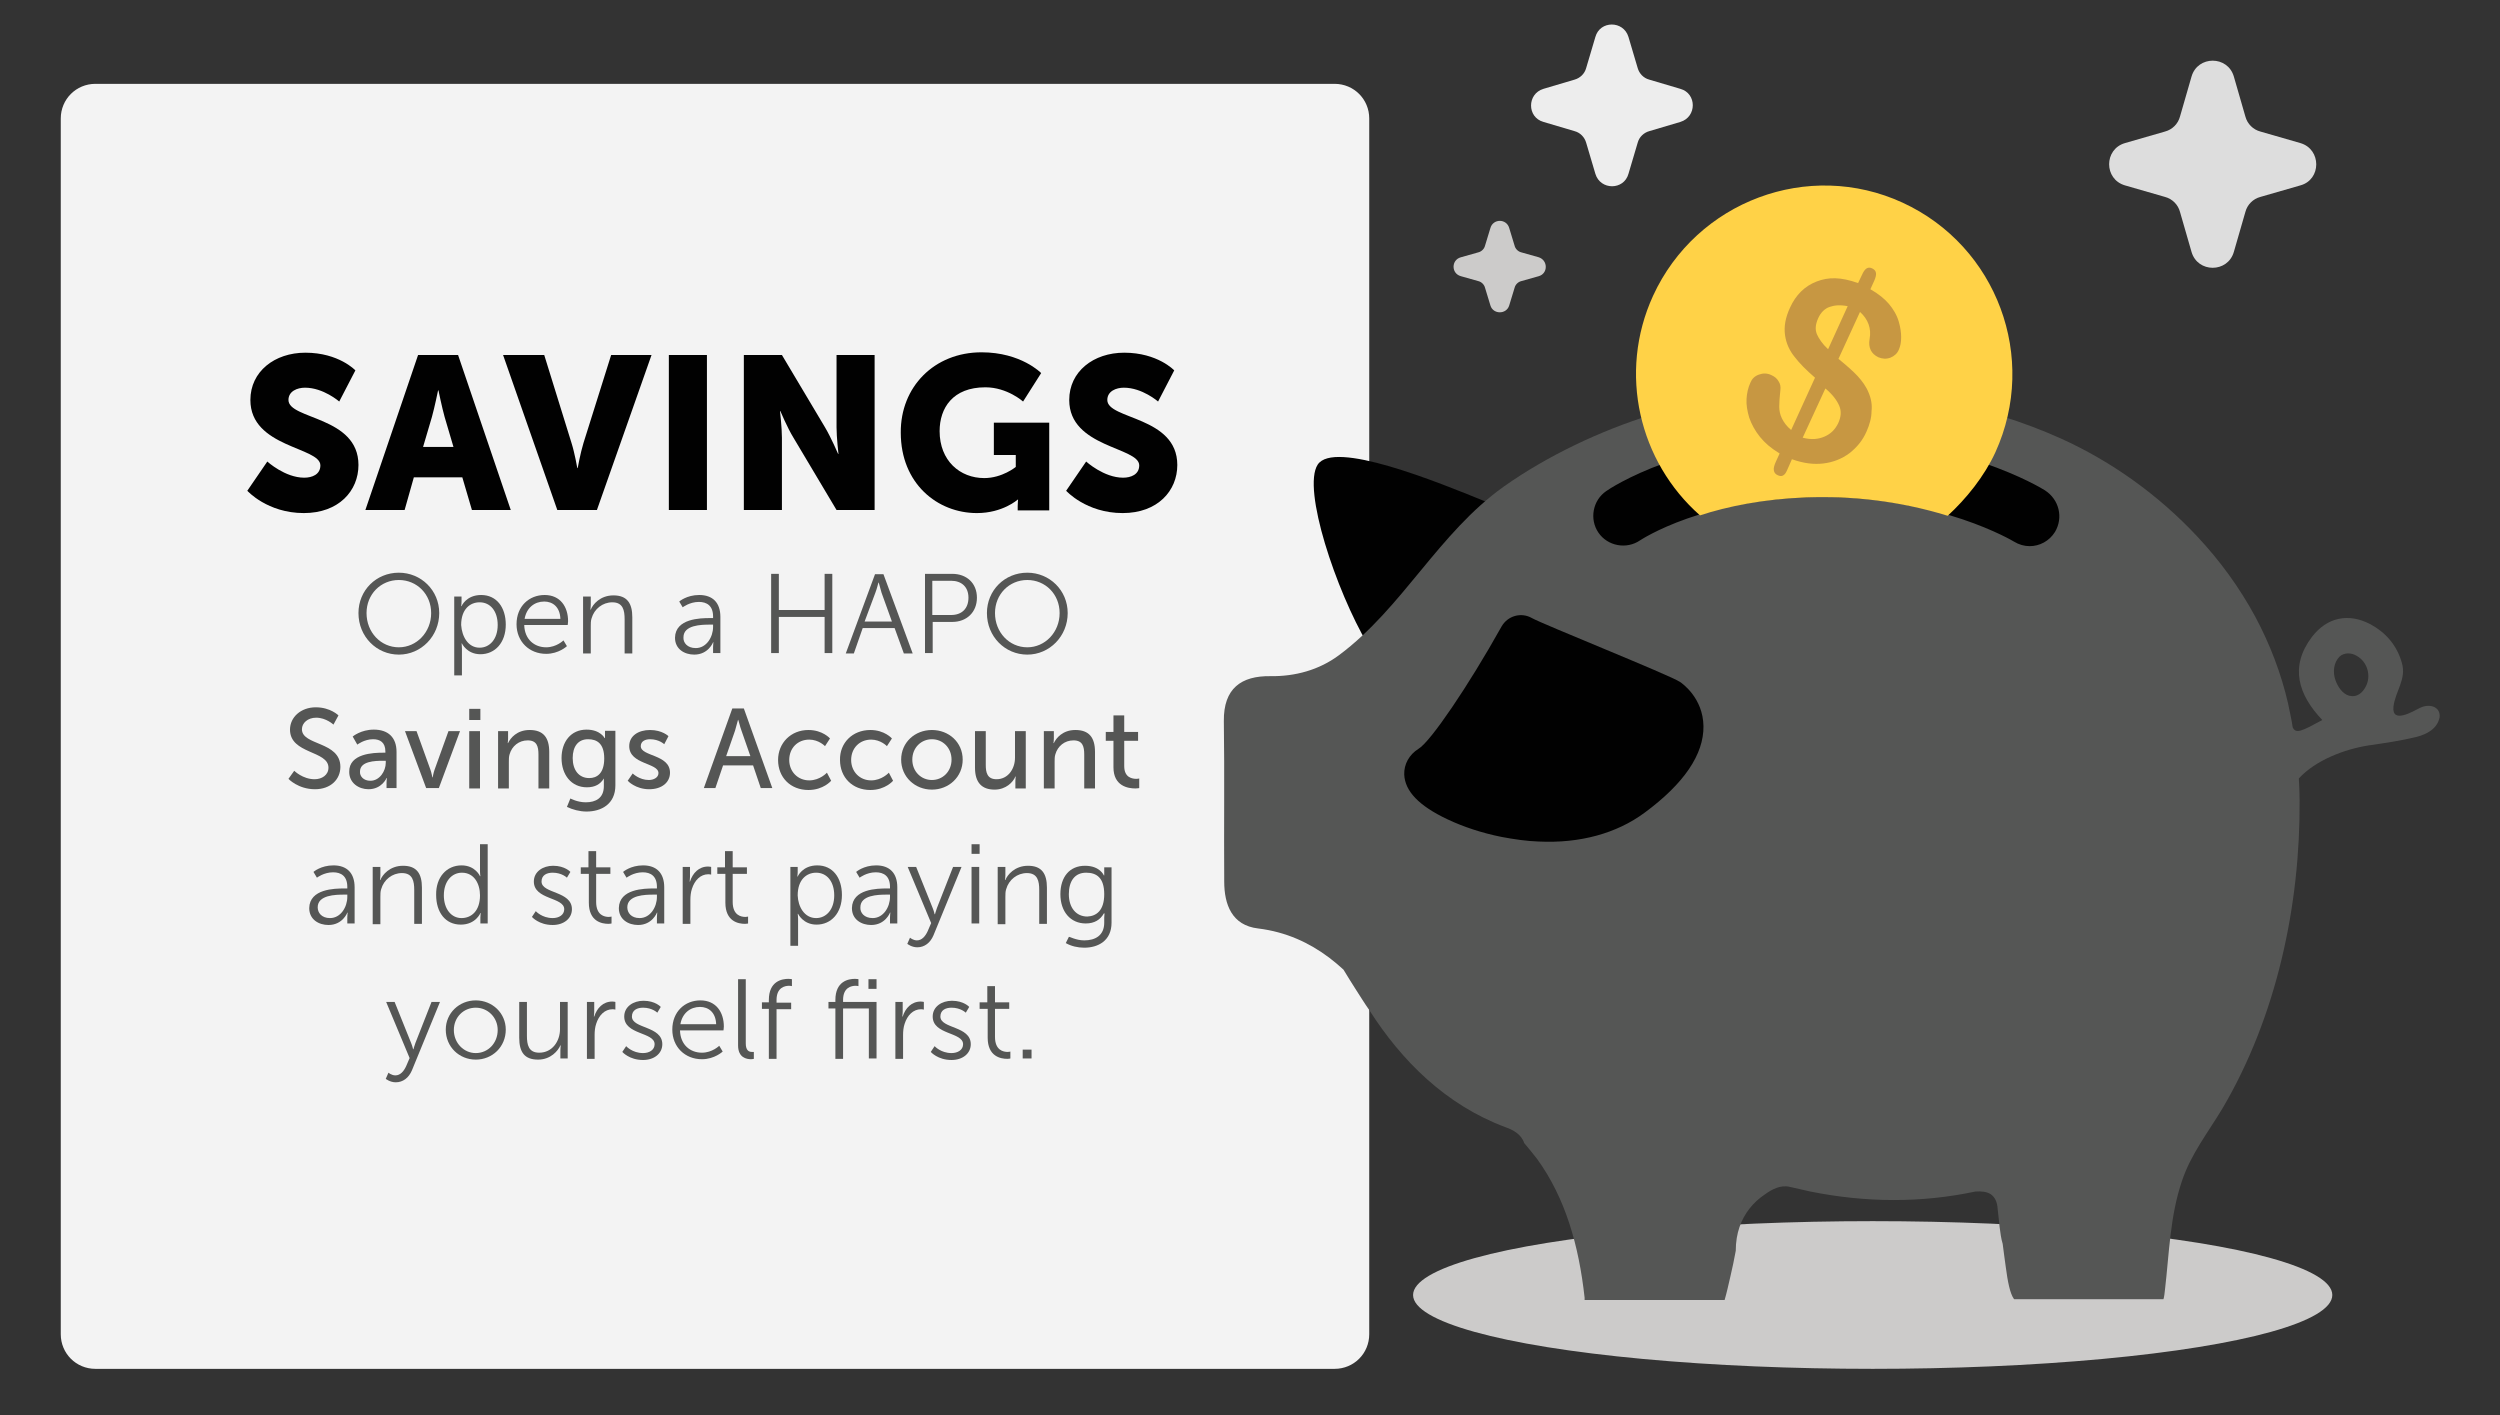
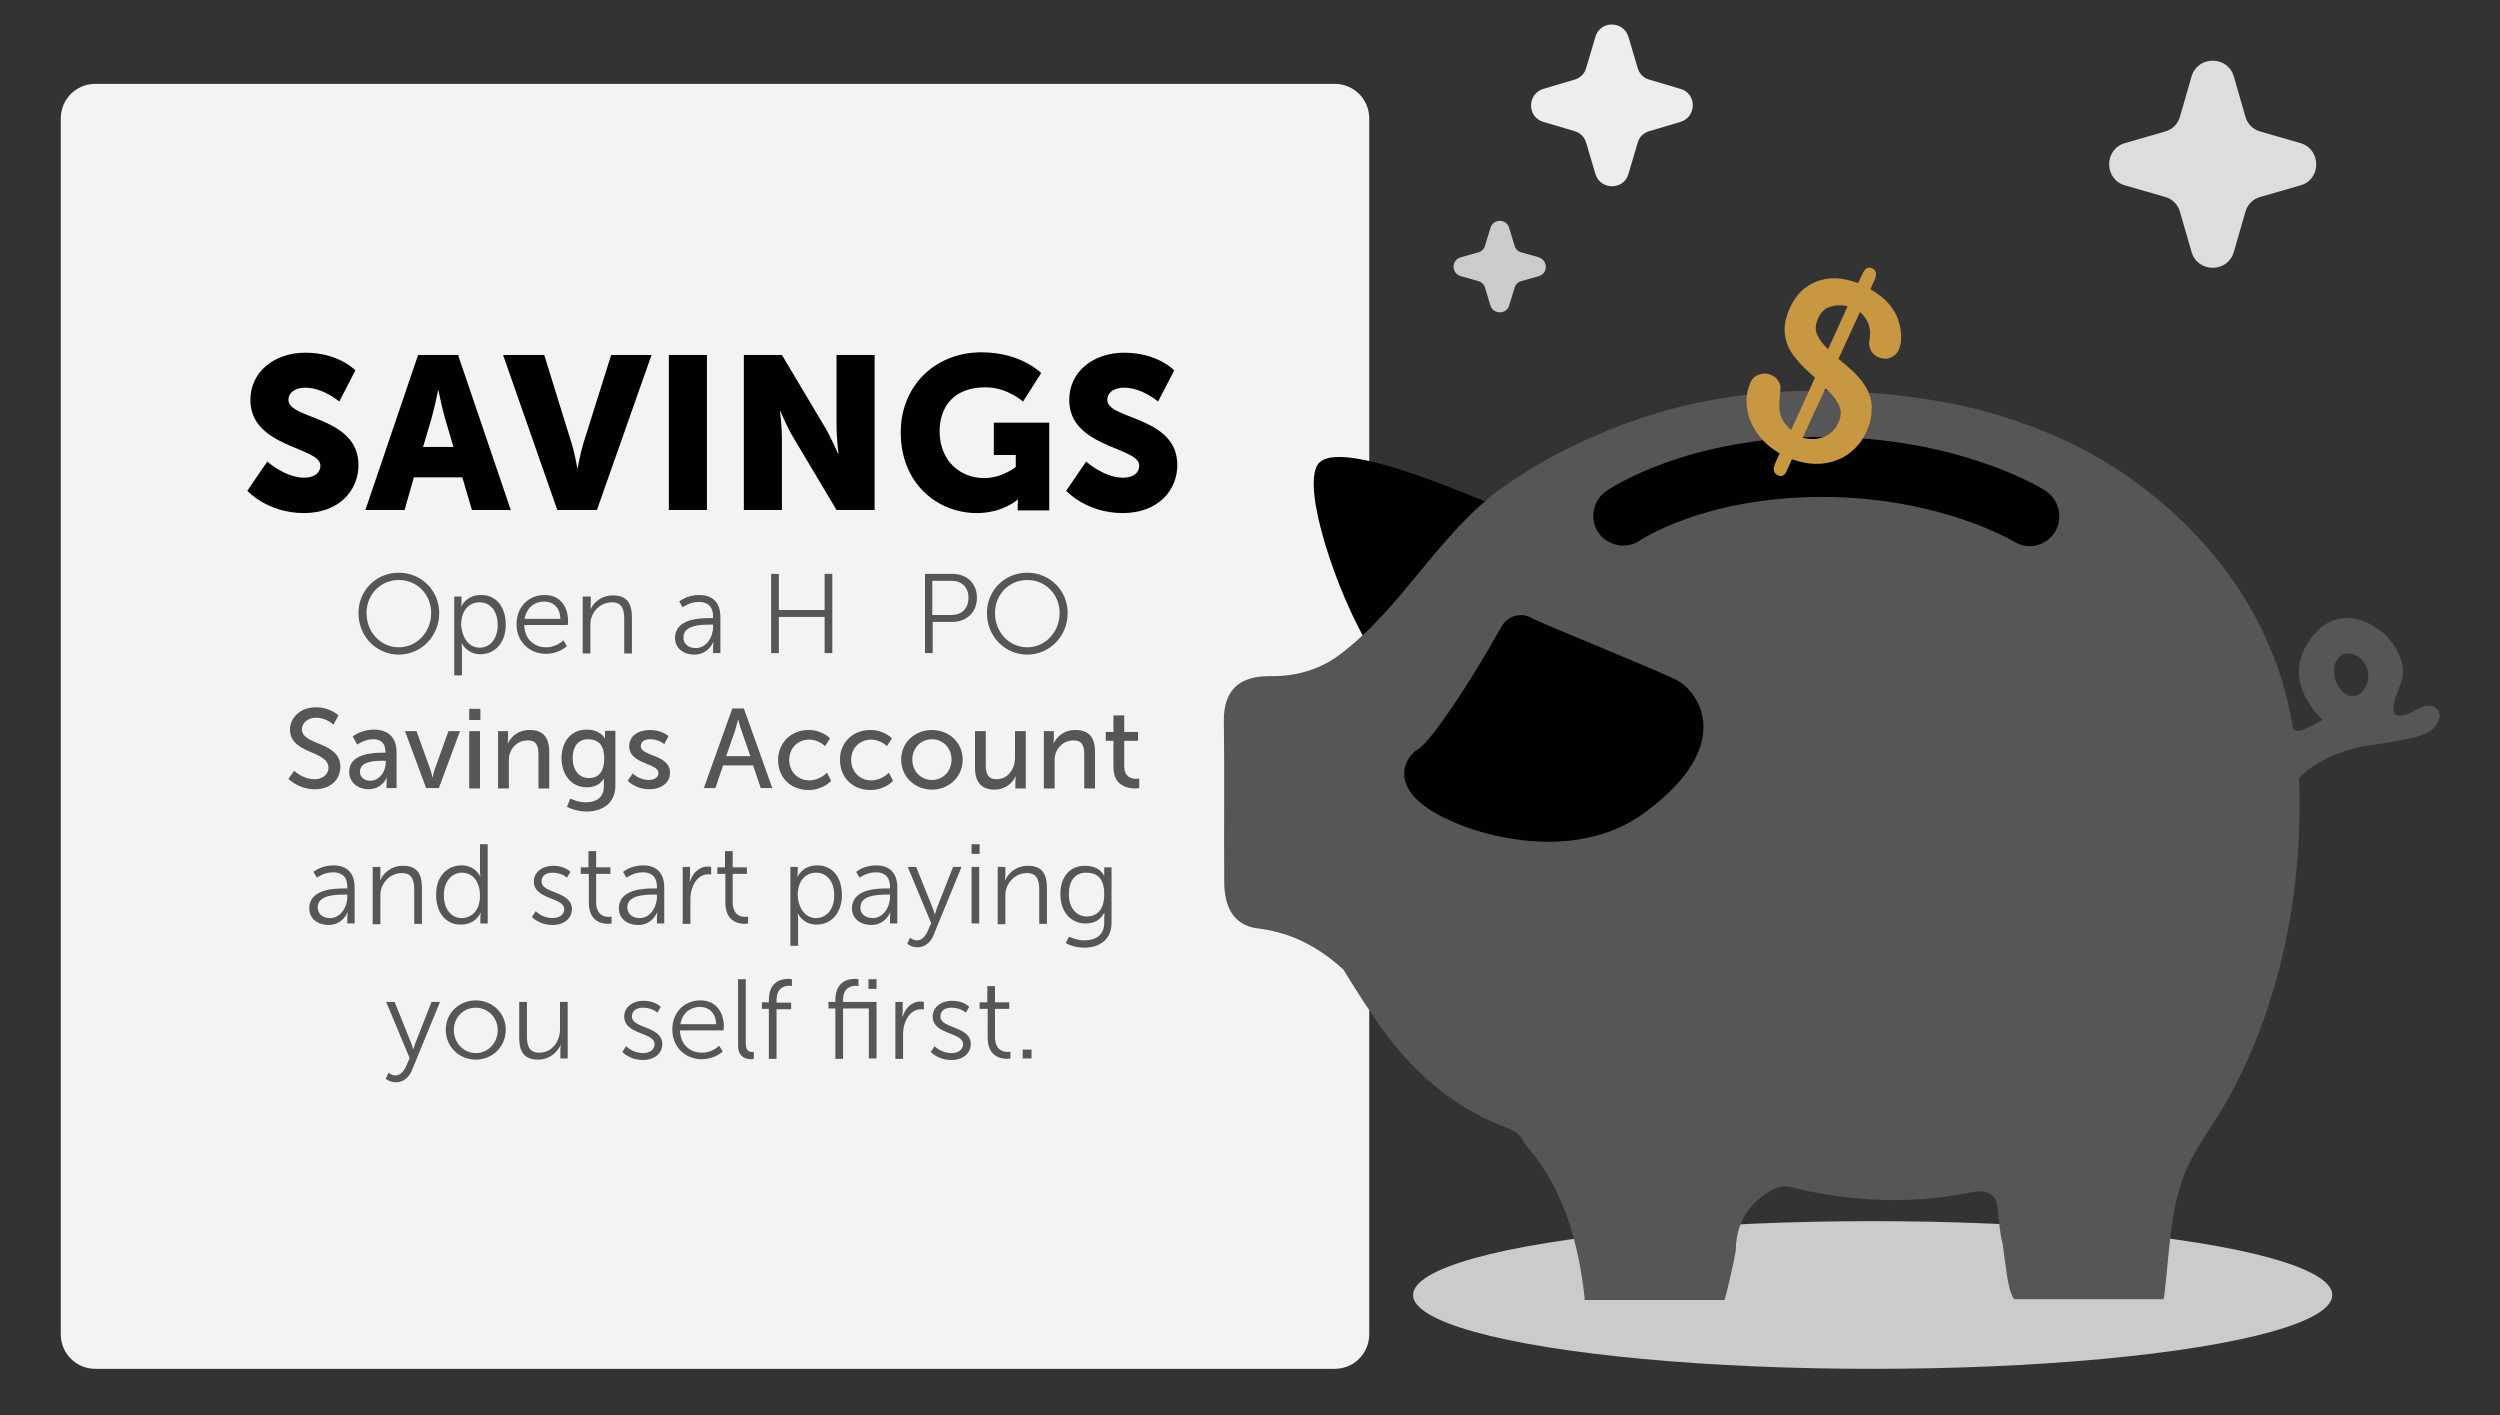
<svg xmlns="http://www.w3.org/2000/svg" version="1.1" id="Layer_1" x="0px" y="0px" viewBox="0 0 650 367.9" style="enable-background:new 0 0 650 367.9;" xml:space="preserve">
  <rect x="0" y="0" width="650" height="367.9" fill="#333333" stroke="none" />
  <style type="text/css">
	.st0{fill:#F3F3F3;}
	.st1{fill:#CCCBCA;}
	.st2{fill:#010101;}
	.st3{fill:#555655;}
	.st4{fill:#FFD247;}
	.st5{fill:#C79742;}
	.st6{fill:#EDEDED;}
	.st7{fill:#DDDDDD;}
	.st8{enable-background:new    ;}
	.st9{fill:none;}
</style>
  <path class="st0" d="M347,355.9H24.8c-5,0-9-4-9-9V30.8c0-5,4-9,9-9H347c5,0,9,4,9,9v316.1C356,351.9,352,355.9,347,355.9z" />
  <ellipse class="st1" cx="486.9" cy="336.7" rx="119.5" ry="19.2" />
  <g>
    <path id="XMLID_614_" class="st2" d="M387.2,130.8c-14.1-5.8-40.4-16.4-44.6-10c-4.1,6.3,4.8,32.8,13,46.7L387.2,130.8z" />
    <path id="XMLID_428_" class="st3" d="M629.1,184.1c-1.8,0.9-7.3,4.2-6.8-0.4c0.5-4,3.4-7.1,2.2-11.3c-1.3-4.7-4.3-8-8.2-10.1   c-5.7-3-11.3-1.8-15.2,3.3c-5.9,7.8-3.5,15.1,2.7,21.6c-5.3,2.9-6.9,3.7-7.7,1.9c-0.3-2.1-0.8-4.1-1.2-6.2   c-1.8-7.8-4.7-15.4-8.5-22.5c-4.1-7.6-9.2-14.6-15.1-20.9c-10-10.7-22.2-19.5-35.5-25.5c-9.8-4.4-20.6-7.8-31.2-9.6   c-11-1.9-22.5-2.9-33.9-2.8c-14.1,0.2-28.2,2.1-41.5,6.3c-13.1,4.1-26.9,10.6-38.2,18.6c-17,12.1-26.3,31.5-42.8,43.8   c-5.2,3.9-11.5,5.6-17.9,5.5c-7.6-0.1-12.2,3.2-12.1,11.7c0.2,13.9,0,27.8,0.1,41.7c0,6,2,11.4,8.8,12.2c7.3,0.9,13.3,3.7,18.5,7.6   c1.3,1,2.5,2,3.7,3.1c1.1,1.8,2.2,3.6,3.3,5.3s2.2,3.5,3.4,5.2c8.4,13.2,19.9,24.7,35.5,30.5c1.7,0.6,4,1.7,4.8,4.1   c1.2,1.4,2.3,2.8,3.4,4.2c7.3,10.1,10.8,22.4,12.3,36c0,0.2,0,0.6,0,0.6h36.4c0.5-1.7,1-3.9,1.5-6.1c0.5-2.2,1-4.4,1.4-6.7   c0-4.6,1.4-8.2,3.6-11c1.1-1.4,2.4-2.6,3.9-3.6c1.9-1.4,4.2-2.6,6.6-2c1.8,0.4,3.5,0.8,5.3,1.2c14.4,2.9,28.8,3,42.9,0   c1.5-0.1,2.9,0,4,0.7c1,0.7,1.7,1.9,1.8,3.9c0.2,1.4,0.3,3,0.5,4.6s0.4,3.1,0.8,4.4c0.3,2.1,0.5,4.1,0.8,6c0.5,3.8,1.1,6.9,2.1,8.3   c0,0,0.1,0.1,0.1,0.1h38.8c0.2-0.6,0.3-1.6,0.4-2.5c1.1-9.4,1.3-19.1,4.4-28.2c2.3-7,6.9-12.8,10.6-19c14-23.8,20.2-52.7,20-80.1   c0-1.9-0.1-3.7-0.2-5.6c4.3-4.7,11.8-7.6,18.2-8.6c4.2-0.6,8.3-1.2,12.4-2.2c2.7-0.7,5.4-2.1,6-5.1   C634.6,183.7,631.6,182.8,629.1,184.1z M615.1,178.5c-0.8,1.6-2.3,2.9-4.2,2.4c0,0,0,0-0.1,0c-1.8-0.5-3-2.4-3.6-4.1   c-0.7-2-0.5-4.5,1.1-6.1c1.2-1.1,3.1-1,4.4-0.2C615.5,172,616.6,175.7,615.1,178.5z" />
    <path id="XMLID_408_" class="st2" d="M534.3,138.3c-1.5,2.4-4,3.7-6.6,3.7c-1.4,0-2.8-0.4-4.1-1.2c0,0-4.8-2.9-13.4-5.8   c-7.8-2.6-20.5-5.8-36.4-5.8c-30.6,0-47.2,11.2-47.4,11.3c-3.5,2.4-8.4,1.5-10.8-2c-2.4-3.5-1.5-8.4,2-10.8   c0.8-0.6,20.8-14.1,56.2-14.1c35.2,0,57,13.3,57.9,13.9C535.4,129.9,536.5,134.6,534.3,138.3z" />
    <path id="XMLID_392_" class="st2" d="M427.6,211.3c-7.3,5.4-16.8,8-27.5,7.5c-3.2-0.1-6.5-0.6-9.7-1.2c-5-1-9.9-2.6-14.1-4.6   c-7.4-3.5-11-7.3-11.2-11.6c-0.1-2.7,1.3-5.2,3.7-6.7c3.1-1.8,13-16.4,21.6-31.8c1.6-2.8,5.1-3.8,7.9-2.2   c2.8,1.6,35.8,14.8,38.5,16.6c0.6,0.4,6,4.2,6.1,11.5C443,196.1,437.9,203.7,427.6,211.3z" />
-     <path id="XMLID_390_" class="st4" d="M506.4,134.1c4.8-4.4,9.5-10.2,12.4-16.5c11.2-24.6,0.4-53.6-24.1-64.9s-53.6-0.4-64.9,24.2   c-9.2,20.1-3.6,43.2,12.2,57.1C455.9,129.4,480.5,126.1,506.4,134.1z" />
    <path id="XMLID_235_" class="st5" d="M485.8,102c-0.6-1.5-1.7-3-2.8-4.2c-1.1-1.2-2.8-2.7-5-4.5l5.6-12.2c2.1,1.9,3,4.3,2.5,7   c-0.4,2.3,0.4,3.9,2.3,4.8c1,0.4,2,0.5,3.1,0.1c1-0.4,1.8-1.1,2.2-2.1c0.4-0.9,0.6-1.9,0.6-3.2c0-1.3-0.2-2.6-0.6-4   c-0.5-1.8-1.5-3.4-2.6-4.7s-2.7-2.6-4.8-3.8l1-2.2c0.7-1.6,0.7-2.6-0.5-3.2c-1.2-0.6-2,0.1-2.7,1.7l-1,2.1   c-4.5-1.6-7.7-1.6-10.8-0.4c-3.1,1.2-5.4,3.5-6.9,6.8c-1.2,2.6-1.6,4.9-1.3,7.1s1.2,4.1,2.5,5.7c1.3,1.7,3,3.4,5.3,5.4l-6.2,13.6   c-1.2-1-1.9-2-2.4-3s-0.7-2.1-0.7-3.1c0-1,0.1-2.5,0.3-4.3c0.1-0.8,0-1.6-0.5-2.3c-0.4-0.7-1-1.2-1.9-1.6c-1.1-0.5-2.1-0.5-3.2-0.1   s-1.8,1.1-2.2,2.1c-0.6,1.3-0.9,2.7-1,4.2c-0.1,1.6,0.2,3.2,0.7,4.9c0.6,1.7,1.5,3.4,2.8,5c1.3,1.6,2.8,2.9,5.1,4.3l-1,2.2   c-0.4,0.9-0.6,1.6-0.5,2.2c0.1,0.6,0.4,1,1.1,1.3c0.7,0.3,1.2,0.2,1.6-0.2c0.5-0.4,0.8-1.3,1.3-2.4l0.7-1.6   c3.1,1.1,5.7,1.4,8.2,1.1c2.5-0.3,4.8-1.2,6.8-2.7c1.9-1.5,3.4-3.3,4.4-5.6c0.8-1.8,1.3-3.6,1.3-5.3   C486.8,105.3,486.5,103.6,485.8,102z M475.3,90.8c-1.6-1.5-2.4-2.8-2.9-3.9c-0.5-1.2-0.4-2.5,0.3-4.1c0.7-1.6,1.8-2.6,3-3   s2.5-0.6,4.7-0.2L475.3,90.8z M474.4,113.5c-1.6,0.7-3.4,0.9-5.7,0.3l5.9-12.8c1.9,1.6,3,3.1,3.6,4.5c0.6,1.4,0.5,2.9-0.3,4.6   C477.1,111.7,476,112.8,474.4,113.5z" />
    <path id="XMLID_234_" class="st1" d="M400.1,66.9l-4.6-1.3c-0.8-0.2-1.5-0.9-1.7-1.7l-1.4-4.6c-0.7-2.5-4.2-2.5-4.9,0l-1.4,4.6   c-0.2,0.8-0.9,1.5-1.7,1.7l-4.6,1.3c-2.5,0.7-2.5,4.2,0,4.9l4.6,1.3c0.8,0.2,1.5,0.9,1.7,1.7l1.4,4.6c0.7,2.4,4.2,2.4,4.9,0   l1.4-4.6c0.2-0.8,0.9-1.5,1.7-1.7l4.6-1.3C402.5,71.1,402.5,67.7,400.1,66.9z" />
    <path id="XMLID_221_" class="st6" d="M436.9,23.1l-8.1-2.4c-1.5-0.4-2.6-1.6-3-3l-2.4-8.1c-1.3-4.3-7.4-4.3-8.6,0l-2.4,8.1   c-0.4,1.5-1.6,2.6-3,3l-8.1,2.4c-4.3,1.3-4.3,7.4,0,8.6l8.1,2.4c1.5,0.4,2.6,1.6,3,3l2.4,8.1c1.3,4.3,7.4,4.3,8.6,0l2.4-8.1   c0.4-1.5,1.6-2.6,3-3l8.1-2.4C441.2,30.4,441.2,24.3,436.9,23.1z" />
  </g>
  <path id="XMLID_473_" class="st7" d="M598.1,37.2l-10.4-3c-1.9-0.5-3.4-2-3.9-3.9l-3-10.4c-1.6-5.5-9.4-5.5-11,0l-3,10.4  c-0.5,1.9-2,3.4-3.9,3.9l-10.4,3c-5.5,1.6-5.5,9.4,0,11l10.4,3c1.9,0.5,3.4,2,3.9,3.9l3,10.4c1.6,5.5,9.4,5.5,11,0l3-10.4  c0.5-1.9,2-3.4,3.9-3.9l10.4-3C603.6,46.7,603.6,38.8,598.1,37.2z" />
  <g class="st8">
    <path class="st2" d="M69.5,120c0,0,4.6,4.2,9.6,4.2c2,0,4.2-0.8,4.2-3.2c0-4.8-18.2-4.6-18.2-17c0-7.4,6.3-12.3,14.3-12.3   c8.7,0,13,4.6,13,4.6l-4.2,8.1c0,0-4.1-3.6-8.9-3.6c-2,0-4.3,0.9-4.3,3.2c0,5.1,18.2,4.2,18.2,16.9c0,6.7-5.1,12.5-14.2,12.5   c-9.5,0-14.7-5.8-14.7-5.8L69.5,120z" />
    <path class="st2" d="M120.2,124.1h-12.6l-2.4,8.5H95l13.7-40.3h10.4l13.7,40.3h-10.1L120.2,124.1z M113.9,101.5   c0,0-0.9,4.4-1.6,6.9l-2.3,7.8h7.9l-2.3-7.8c-0.7-2.5-1.6-6.9-1.6-6.9H113.9z" />
    <path class="st2" d="M130.8,92.3h10.7l7.1,22.9c0.8,2.5,1.5,6.5,1.5,6.5h0.1c0,0,0.7-3.9,1.5-6.5l7.2-22.9h10.5l-14.2,40.3h-10.3   L130.8,92.3z" />
    <path class="st2" d="M173.9,92.3h9.9v40.3h-9.9V92.3z" />
    <path class="st2" d="M193.3,92.3h10l11.2,18.8c1.6,2.7,3.4,6.9,3.4,6.9h0.1c0,0-0.5-4.3-0.5-6.9V92.3h9.9v40.3h-9.9l-11.2-18.8   c-1.6-2.6-3.4-6.9-3.4-6.9h-0.1c0,0,0.5,4.3,0.5,6.9v18.8h-9.9V92.3z" />
    <path class="st2" d="M255.2,91.6c10.3,0,15.5,5.4,15.5,5.4l-4.7,7.4c0,0-4.1-3.7-9.8-3.7c-8.5,0-11.9,5.4-11.9,11.4   c0,7.7,5.3,12.2,11.6,12.2c4.7,0,8.2-2.9,8.2-2.9v-3.1h-5.7v-8.4h14.4v22.8h-8.2v-1.1c0-0.8,0.1-1.7,0.1-1.7h-0.1   c0,0-3.9,3.5-10.6,3.5c-10.3,0-19.8-7.7-19.8-20.9C234.1,100.6,242.9,91.6,255.2,91.6z" />
    <path class="st2" d="M282.4,120c0,0,4.6,4.2,9.6,4.2c2,0,4.2-0.8,4.2-3.2c0-4.8-18.2-4.6-18.2-17c0-7.4,6.3-12.3,14.3-12.3   c8.7,0,13,4.6,13,4.6l-4.2,8.1c0,0-4.1-3.6-8.9-3.6c-2,0-4.3,0.9-4.3,3.2c0,5.1,18.2,4.2,18.2,16.9c0,6.7-5.1,12.5-14.2,12.5   c-9.5,0-14.7-5.8-14.7-5.8L282.4,120z" />
  </g>
  <rect x="70.7" y="149.2" class="st9" width="229.4" height="146.5" />
  <g class="st8">
    <path class="st3" d="M103.7,148.9c5.8,0,10.5,4.6,10.5,10.5c0,6-4.7,10.8-10.5,10.8s-10.5-4.7-10.5-10.8   C93.2,153.5,97.8,148.9,103.7,148.9z M103.7,168.3c4.6,0,8.4-3.9,8.4-8.9c0-4.9-3.7-8.6-8.4-8.6c-4.7,0-8.4,3.7-8.4,8.6   C95.3,164.4,99,168.3,103.7,168.3z" />
    <path class="st3" d="M118.1,155.1h1.9v1.4c0,0.6-0.1,1.1-0.1,1.1h0.1c0,0,1.2-2.9,5.1-2.9c4,0,6.4,3.2,6.4,7.7   c0,4.7-2.8,7.7-6.6,7.7c-3.5,0-4.8-2.8-4.8-2.8h-0.1c0,0,0.1,0.5,0.1,1.3v7h-2V155.1z M124.7,168.4c2.6,0,4.7-2.2,4.7-5.9   c0-3.6-1.9-5.9-4.7-5.9c-2.5,0-4.8,1.8-4.8,5.9C120.1,165.5,121.7,168.4,124.7,168.4z" />
    <path class="st3" d="M141.6,154.7c4.1,0,6.1,3.1,6.1,6.8c0,0.4-0.1,1-0.1,1h-11.3c0.1,3.8,2.7,5.8,5.7,5.8c2.7,0,4.5-1.8,4.5-1.8   l0.9,1.5c0,0-2.1,2-5.4,2c-4.4,0-7.7-3.2-7.7-7.7C134.3,157.6,137.6,154.7,141.6,154.7z M145.7,160.9c-0.1-3.1-2-4.5-4.2-4.5   c-2.5,0-4.6,1.6-5.1,4.5H145.7z" />
-     <path class="st3" d="M151.6,155.1h2v2.2c0,0.6-0.1,1.2-0.1,1.2h0.1c0.5-1.3,2.4-3.7,5.9-3.7c3.6,0,4.9,2.1,4.9,5.7v9.4h-2V161   c0-2.3-0.4-4.4-3.2-4.4c-2.5,0-4.7,1.7-5.4,4.2c-0.2,0.6-0.2,1.3-0.2,2v7.1h-2V155.1z" />
+     <path class="st3" d="M151.6,155.1h2v2.2c0,0.6-0.1,1.2-0.1,1.2c0.5-1.3,2.4-3.7,5.9-3.7c3.6,0,4.9,2.1,4.9,5.7v9.4h-2V161   c0-2.3-0.4-4.4-3.2-4.4c-2.5,0-4.7,1.7-5.4,4.2c-0.2,0.6-0.2,1.3-0.2,2v7.1h-2V155.1z" />
    <path class="st3" d="M184.6,160.7h0.8v-0.4c0-2.8-1.6-3.8-3.7-3.8c-2.4,0-4.2,1.4-4.2,1.4l-0.9-1.5c0,0,1.9-1.7,5.2-1.7   c3.5,0,5.5,2,5.5,5.7v9.4h-1.9v-1.6c0-0.7,0.1-1.2,0.1-1.2h-0.1c0,0-1.2,3.2-4.9,3.2c-2.5,0-5-1.4-5-4.4   C175.6,160.8,182.1,160.7,184.6,160.7z M180.9,168.5c2.8,0,4.5-2.9,4.5-5.5v-0.6h-0.8c-2.3,0-6.9,0.1-6.9,3.3   C177.6,167.1,178.7,168.5,180.9,168.5z" />
    <path class="st3" d="M200.5,149.2h2v9.4h11.9v-9.4h2v20.6h-2v-9.4h-11.9v9.4h-2V149.2z" />
-     <path class="st3" d="M232.6,163.3h-8.3l-2.3,6.6h-2.1l7.6-20.6h2.2l7.6,20.6H235L232.6,163.3z M228.4,151.4c0,0-0.4,1.7-0.8,2.7   l-2.8,7.5h7.1l-2.7-7.5C228.9,153.1,228.5,151.4,228.4,151.4L228.4,151.4z" />
    <path class="st3" d="M240.5,149.2h7.1c3.7,0,6.4,2.4,6.4,6.2c0,3.8-2.7,6.3-6.4,6.3h-5.1v8.1h-2V149.2z M247.3,159.9   c2.8,0,4.5-1.7,4.5-4.5c0-2.8-1.8-4.4-4.5-4.4h-4.9v8.9H247.3z" />
    <path class="st3" d="M267.1,148.9c5.8,0,10.5,4.6,10.5,10.5c0,6-4.7,10.8-10.5,10.8c-5.8,0-10.5-4.7-10.5-10.8   C256.6,153.5,261.2,148.9,267.1,148.9z M267.1,168.3c4.6,0,8.4-3.9,8.4-8.9c0-4.9-3.7-8.6-8.4-8.6c-4.7,0-8.4,3.7-8.4,8.6   C258.7,164.4,262.4,168.3,267.1,168.3z" />
  </g>
  <g class="st8">
    <path class="st3" d="M76.5,200.4c0,0,2.2,2.2,5.3,2.2c1.9,0,3.6-1.1,3.6-3c0-4.5-10-3.5-10-9.9c0-3.2,2.8-5.8,6.7-5.8   c3.8,0,5.9,2.1,5.9,2.1l-1.3,2.4c0,0-1.9-1.8-4.5-1.8c-2.2,0-3.7,1.4-3.7,3c0,4.3,10,3.1,10,9.8c0,3.2-2.5,5.8-6.6,5.8   c-4.4,0-6.9-2.7-6.9-2.7L76.5,200.4z" />
    <path class="st3" d="M99.6,195.7h0.6v-0.3c0-2.4-1.4-3.2-3.2-3.2c-2.3,0-4.1,1.4-4.1,1.4l-1.2-2.1c0,0,2.1-1.8,5.5-1.8   c3.7,0,5.9,2,5.9,5.8v9.4h-2.6v-1.4c0-0.7,0.1-1.2,0.1-1.2h-0.1c0,0-1.2,2.9-4.7,2.9c-2.5,0-5-1.6-5-4.5   C90.7,195.9,97.1,195.7,99.6,195.7z M96.3,203c2.4,0,4-2.5,4-4.7v-0.5h-0.7c-2.1,0-6,0.1-6,2.8C93.5,201.8,94.5,203,96.3,203z" />
    <path class="st3" d="M105.3,190.1h3l3.6,10c0.3,0.8,0.5,2,0.5,2h0.1c0,0,0.2-1.2,0.5-2l3.6-10h3l-5.5,14.8h-3.3L105.3,190.1z" />
    <path class="st3" d="M122,184.3h2.9v2.9H122V184.3z M122,190.1h2.8V205H122V190.1z" />
    <path class="st3" d="M129.3,190.1h2.8v2c0,0.6-0.1,1.1-0.1,1.1h0.1c0.6-1.3,2.3-3.4,5.6-3.4c3.5,0,5.1,1.9,5.1,5.7v9.5h-2.8v-8.8   c0-2.1-0.4-3.7-2.8-3.7c-2.3,0-4.1,1.5-4.7,3.6c-0.2,0.6-0.2,1.3-0.2,2v6.9h-2.8V190.1z" />
    <path class="st3" d="M152.3,208.6c2.6,0,4.7-1.1,4.7-4.2v-1.1c0-0.5,0-0.9,0-0.9H157c-0.9,1.5-2.3,2.3-4.4,2.3   c-4.1,0-6.6-3.3-6.6-7.6c0-4.2,2.4-7.4,6.5-7.4c3.6,0,4.7,2.2,4.7,2.2h0.1c0,0,0-0.2,0-0.5v-1.4h2.7v14.2c0,4.9-3.7,6.8-7.5,6.8   c-1.8,0-3.6-0.5-5.1-1.2l0.9-2.2C148.3,207.6,150.1,208.6,152.3,208.6z M157.1,197.2c0-3.9-1.9-5-4.2-5c-2.6,0-4,1.9-4,4.9   c0,3.1,1.6,5.2,4.3,5.2C155.2,202.3,157.1,201.1,157.1,197.2z" />
    <path class="st3" d="M164.5,201.1c0,0,1.7,1.7,4.2,1.7c1.2,0,2.5-0.6,2.5-1.8c0-2.7-7.6-2.2-7.6-7c0-2.7,2.4-4.2,5.4-4.2   c3.2,0,4.8,1.6,4.8,1.6l-1.1,2.1c0,0-1.3-1.3-3.7-1.3c-1.2,0-2.4,0.5-2.4,1.8c0,2.7,7.6,2.1,7.6,6.9c0,2.5-2.1,4.3-5.4,4.3   c-3.6,0-5.6-2.2-5.6-2.2L164.5,201.1z" />
    <path class="st3" d="M195.8,199H188l-2,5.9h-3l7.4-20.7h3l7.4,20.7h-3L195.8,199z M191.9,187.1c0,0-0.5,1.9-0.8,2.9l-2.3,6.6h6.3   l-2.3-6.6C192.4,189,192,187.1,191.9,187.1L191.9,187.1z" />
    <path class="st3" d="M210.2,189.8c3.7,0,5.6,2.2,5.6,2.2l-1.3,2c0,0-1.6-1.7-4.1-1.7c-3,0-5.2,2.2-5.2,5.3c0,3,2.2,5.3,5.2,5.3   c2.8,0,4.6-2,4.6-2l1.1,2.1c0,0-2,2.4-5.9,2.4c-4.7,0-7.9-3.3-7.9-7.8C202.3,193.2,205.6,189.8,210.2,189.8z" />
    <path class="st3" d="M226.3,189.8c3.7,0,5.6,2.2,5.6,2.2l-1.3,2c0,0-1.6-1.7-4.1-1.7c-3,0-5.2,2.2-5.2,5.3c0,3,2.2,5.3,5.2,5.3   c2.8,0,4.6-2,4.6-2l1.1,2.1c0,0-2,2.4-5.9,2.4c-4.7,0-7.9-3.3-7.9-7.8C218.3,193.2,221.6,189.8,226.3,189.8z" />
    <path class="st3" d="M242.3,189.8c4.4,0,8,3.2,8,7.7c0,4.5-3.6,7.8-8,7.8s-8-3.3-8-7.8C234.3,193,237.9,189.8,242.3,189.8z    M242.3,202.8c2.8,0,5.1-2.2,5.1-5.3c0-3.1-2.3-5.3-5.1-5.3c-2.8,0-5.1,2.2-5.1,5.3C237.2,200.6,239.5,202.8,242.3,202.8z" />
    <path class="st3" d="M253.5,190.1h2.8v8.8c0,2,0.4,3.7,2.8,3.7c3,0,4.8-2.7,4.8-5.6v-6.9h2.8V205H264v-2c0-0.6,0.1-1.1,0.1-1.1H264   c-0.6,1.5-2.5,3.4-5.4,3.4c-3.3,0-5.1-1.8-5.1-5.7V190.1z" />
    <path class="st3" d="M271.2,190.1h2.8v2c0,0.6-0.1,1.1-0.1,1.1h0.1c0.6-1.3,2.3-3.4,5.6-3.4c3.5,0,5.1,1.9,5.1,5.7v9.5h-2.8v-8.8   c0-2.1-0.4-3.7-2.8-3.7c-2.3,0-4.1,1.5-4.7,3.6c-0.2,0.6-0.2,1.3-0.2,2v6.9h-2.8V190.1z" />
    <path class="st3" d="M289.4,192.6h-1.9v-2.3h2v-4.3h2.8v4.3h3.6v2.3h-3.6v6.6c0,3,2.1,3.3,3.2,3.3c0.4,0,0.7-0.1,0.7-0.1v2.5   c0,0-0.4,0.1-1,0.1c-1.9,0-5.7-0.6-5.7-5.5V192.6z" />
  </g>
  <g class="st8">
    <path class="st3" d="M89.5,231h0.8v-0.4c0-2.8-1.6-3.8-3.7-3.8c-2.4,0-4.2,1.4-4.2,1.4l-0.9-1.5c0,0,1.9-1.7,5.2-1.7   c3.5,0,5.5,2,5.5,5.7v9.4h-1.9v-1.6c0-0.7,0.1-1.2,0.1-1.2h-0.1c0,0-1.2,3.2-4.9,3.2c-2.5,0-5-1.4-5-4.4   C80.5,231.1,87,231,89.5,231z M85.8,238.7c2.8,0,4.5-2.9,4.5-5.5v-0.6h-0.8c-2.3,0-6.9,0.1-6.9,3.3   C82.6,237.3,83.6,238.7,85.8,238.7z" />
    <path class="st3" d="M96.9,225.4h2v2.2c0,0.6-0.1,1.2-0.1,1.2h0.1c0.5-1.3,2.4-3.7,5.9-3.7c3.6,0,4.9,2.1,4.9,5.7v9.4h-2v-8.8   c0-2.3-0.4-4.4-3.2-4.4c-2.5,0-4.7,1.7-5.4,4.2c-0.2,0.6-0.2,1.3-0.2,2v7.1h-2V225.4z" />
    <path class="st3" d="M120,225c3.6,0,4.8,2.8,4.8,2.8h0.1c0,0-0.1-0.5-0.1-1.1v-7.2h2v20.6h-1.9v-1.6c0-0.6,0.1-1.1,0.1-1.1h-0.1   c0,0-1.2,3-5.1,3c-4,0-6.4-3.2-6.4-7.7C113.3,228.1,116.1,225,120,225z M120,238.7c2.5,0,4.8-1.8,4.8-5.9c0-3-1.5-5.9-4.7-5.9   c-2.6,0-4.7,2.2-4.7,5.9C115.4,236.3,117.3,238.7,120,238.7z" />
    <path class="st3" d="M139.3,236.9c0,0,1.6,1.8,4.4,1.8c1.6,0,3-0.8,3-2.3c0-3.2-7.9-2.4-7.9-7.2c0-2.6,2.4-4.1,5-4.1   c3.1,0,4.5,1.6,4.5,1.6l-0.9,1.5c0,0-1.3-1.3-3.7-1.3c-1.5,0-2.9,0.6-2.9,2.3c0,3.2,7.9,2.4,7.9,7.2c0,2.4-2.1,4.1-5,4.1   c-3.6,0-5.4-2.1-5.4-2.1L139.3,236.9z" />
    <path class="st3" d="M153,227.2H151v-1.7h2v-4.2h2v4.2h3.7v1.7h-3.7v7.3c0,3.5,2.2,3.9,3.3,3.9c0.4,0,0.7-0.1,0.7-0.1v1.8   c0,0-0.3,0.1-0.8,0.1c-1.7,0-5.1-0.6-5.1-5.5V227.2z" />
    <path class="st3" d="M170,231h0.8v-0.4c0-2.8-1.6-3.8-3.7-3.8c-2.4,0-4.2,1.4-4.2,1.4l-0.9-1.5c0,0,1.9-1.7,5.2-1.7   c3.5,0,5.5,2,5.5,5.7v9.4h-1.9v-1.6c0-0.7,0.1-1.2,0.1-1.2h-0.1c0,0-1.2,3.2-4.9,3.2c-2.5,0-5-1.4-5-4.4   C161,231.1,167.5,231,170,231z M166.3,238.7c2.8,0,4.5-2.9,4.5-5.5v-0.6H170c-2.3,0-6.9,0.1-6.9,3.3   C163.1,237.3,164.1,238.7,166.3,238.7z" />
    <path class="st3" d="M177.4,225.4h2v2.6c0,0.6-0.1,1.2-0.1,1.2h0.1c0.7-2.2,2.3-3.9,4.7-3.9c0.4,0,0.8,0.1,0.8,0.1v2   c0,0-0.4-0.1-0.7-0.1c-2.1,0-3.6,1.6-4.3,3.8c-0.3,0.9-0.4,1.9-0.4,2.9v6.2h-2V225.4z" />
    <path class="st3" d="M188.4,227.2h-1.9v-1.7h2v-4.2h2v4.2h3.7v1.7h-3.7v7.3c0,3.5,2.2,3.9,3.3,3.9c0.4,0,0.7-0.1,0.7-0.1v1.8   c0,0-0.3,0.1-0.8,0.1c-1.7,0-5.1-0.6-5.1-5.5V227.2z" />
    <path class="st3" d="M205.5,225.4h1.9v1.4c0,0.6-0.1,1.1-0.1,1.1h0.1c0,0,1.2-2.9,5.1-2.9c4,0,6.4,3.2,6.4,7.7   c0,4.7-2.8,7.7-6.6,7.7c-3.5,0-4.8-2.8-4.8-2.8h-0.1c0,0,0.1,0.5,0.1,1.3v7h-2V225.4z M212.2,238.7c2.6,0,4.7-2.2,4.7-5.9   c0-3.6-1.9-5.9-4.7-5.9c-2.5,0-4.8,1.8-4.8,5.9C207.5,235.7,209.1,238.7,212.2,238.7z" />
    <path class="st3" d="M230.6,231h0.8v-0.4c0-2.8-1.6-3.8-3.7-3.8c-2.4,0-4.2,1.4-4.2,1.4l-0.9-1.5c0,0,1.9-1.7,5.2-1.7   c3.5,0,5.5,2,5.5,5.7v9.4h-1.9v-1.6c0-0.7,0.1-1.2,0.1-1.2h-0.1c0,0-1.2,3.2-4.9,3.2c-2.5,0-5-1.4-5-4.4   C221.6,231.1,228.1,231,230.6,231z M226.9,238.7c2.8,0,4.5-2.9,4.5-5.5v-0.6h-0.8c-2.3,0-6.9,0.1-6.9,3.3   C223.6,237.3,224.7,238.7,226.9,238.7z" />
    <path class="st3" d="M236.6,243.8c0,0,0.8,0.7,1.8,0.7c1.3,0,2.2-1.1,2.8-2.4l0.9-2.1l-6.1-14.6h2.2l4.3,10.7   c0.3,0.7,0.5,1.6,0.5,1.6h0.1c0,0,0.2-0.8,0.5-1.6l4.2-10.7h2.2l-7.3,17.8c-0.8,1.9-2.3,3.1-4.2,3.1c-1.5,0-2.6-0.9-2.6-0.9   L236.6,243.8z" />
    <path class="st3" d="M252.6,219.5h2.1v2.5h-2.1V219.5z M252.6,225.4h2v14.7h-2V225.4z" />
    <path class="st3" d="M259.4,225.4h2v2.2c0,0.6-0.1,1.2-0.1,1.2h0.1c0.5-1.3,2.4-3.7,5.9-3.7c3.6,0,4.9,2.1,4.9,5.7v9.4h-2v-8.8   c0-2.3-0.4-4.4-3.2-4.4c-2.5,0-4.7,1.7-5.4,4.2c-0.2,0.6-0.2,1.3-0.2,2v7.1h-2V225.4z" />
    <path class="st3" d="M281.9,244.5c2.9,0,5.2-1.3,5.2-4.6v-1.3c0-0.6,0.1-1.1,0.1-1.1H287c-0.9,1.6-2.4,2.6-4.7,2.6   c-4,0-6.6-3.1-6.6-7.6s2.4-7.4,6.4-7.4c3.9,0,4.9,2.5,4.9,2.5h0.1c0,0,0-0.2,0-0.5v-1.6h1.9v14.4c0,4.7-3.5,6.5-7.1,6.5   c-1.7,0-3.4-0.4-4.8-1.2l0.8-1.6C277.9,243.4,279.7,244.5,281.9,244.5z M287.1,232.5c0-4.3-2-5.6-4.7-5.6c-2.9,0-4.5,2.1-4.5,5.6   s1.9,5.8,4.8,5.8C285,238.2,287.1,236.8,287.1,232.5z" />
  </g>
  <g class="st8">
    <path class="st3" d="M101,278.9c0,0,0.8,0.7,1.8,0.7c1.3,0,2.2-1.1,2.8-2.4l0.9-2.1l-6.1-14.6h2.2l4.3,10.7   c0.3,0.7,0.5,1.6,0.5,1.6h0.1c0,0,0.2-0.8,0.5-1.6l4.2-10.7h2.2l-7.3,17.8c-0.8,1.9-2.3,3.1-4.2,3.1c-1.5,0-2.6-0.9-2.6-0.9   L101,278.9z" />
    <path class="st3" d="M123.7,260.1c4.3,0,7.8,3.3,7.8,7.6c0,4.5-3.5,7.8-7.8,7.8c-4.3,0-7.8-3.3-7.8-7.8   C115.9,263.4,119.4,260.1,123.7,260.1z M123.7,273.8c3.2,0,5.7-2.6,5.7-6c0-3.3-2.6-5.8-5.7-5.8c-3.2,0-5.7,2.5-5.7,5.8   C118,271.2,120.6,273.8,123.7,273.8z" />
    <path class="st3" d="M135,260.5h2v8.8c0,2.3,0.4,4.4,3.2,4.4c3.4,0,5.4-3,5.4-6.1v-7.1h2v14.7h-1.9V273c0-0.6,0.1-1.2,0.1-1.2h-0.1   c-0.6,1.4-2.5,3.7-5.8,3.7c-3.5,0-4.9-1.9-4.9-5.7V260.5z" />
-     <path class="st3" d="M152.5,260.5h2v2.6c0,0.6-0.1,1.2-0.1,1.2h0.1c0.7-2.2,2.3-3.9,4.7-3.9c0.4,0,0.8,0.1,0.8,0.1v2   c0,0-0.4-0.1-0.7-0.1c-2.1,0-3.6,1.6-4.3,3.8c-0.3,0.9-0.4,1.9-0.4,2.9v6.2h-2V260.5z" />
    <path class="st3" d="M162.8,272c0,0,1.6,1.8,4.4,1.8c1.6,0,3-0.8,3-2.3c0-3.2-7.9-2.4-7.9-7.2c0-2.6,2.4-4.1,5-4.1   c3.1,0,4.5,1.6,4.5,1.6l-0.9,1.5c0,0-1.3-1.3-3.7-1.3c-1.5,0-2.9,0.6-2.9,2.3c0,3.2,7.9,2.4,7.9,7.2c0,2.4-2.1,4.1-5,4.1   c-3.6,0-5.4-2.1-5.4-2.1L162.8,272z" />
    <path class="st3" d="M182.1,260.1c4.1,0,6.1,3.1,6.1,6.8c0,0.4-0.1,1-0.1,1h-11.3c0.1,3.8,2.7,5.8,5.7,5.8c2.7,0,4.5-1.8,4.5-1.8   l0.9,1.5c0,0-2.1,2-5.4,2c-4.4,0-7.7-3.2-7.7-7.7C174.8,263,178.1,260.1,182.1,260.1z M186.2,266.3c-0.1-3.1-2-4.5-4.2-4.5   c-2.5,0-4.6,1.6-5.1,4.5H186.2z" />
    <path class="st3" d="M191.9,254.6h2v16.7c0,1.9,0.9,2.2,1.6,2.2c0.3,0,0.5,0,0.5,0v1.8c0,0-0.4,0.1-0.7,0.1c-1.2,0-3.4-0.4-3.4-3.6   V254.6z" />
    <path class="st3" d="M199.9,262.3h-1.8v-1.7h1.8V260c0-4.9,3.4-5.5,5.1-5.5c0.6,0,0.9,0.1,0.9,0.1v1.8c0,0-0.3-0.1-0.7-0.1   c-1.1,0-3.3,0.4-3.3,3.7v0.7h3.8v1.7h-3.8v12.9h-2V262.3z" />
    <path class="st3" d="M225.9,262.2h-6.7v13.1h-2v-13.1h-1.8v-1.7h1.8V260c0-4.9,3.4-5.5,5.1-5.5c0.6,0,0.9,0.1,0.9,0.1v1.8   c0,0-0.3-0.1-0.7-0.1c-1.1,0-3.3,0.4-3.3,3.7v0.5h8.7v14.7h-2V262.2z M225.8,254.6h2.1v2.5h-2.1V254.6z" />
    <path class="st3" d="M232.7,260.5h2v2.6c0,0.6-0.1,1.2-0.1,1.2h0.1c0.7-2.2,2.3-3.9,4.7-3.9c0.4,0,0.8,0.1,0.8,0.1v2   c0,0-0.4-0.1-0.7-0.1c-2.1,0-3.6,1.6-4.3,3.8c-0.3,0.9-0.4,1.9-0.4,2.9v6.2h-2V260.5z" />
    <path class="st3" d="M243,272c0,0,1.6,1.8,4.4,1.8c1.6,0,3-0.8,3-2.3c0-3.2-7.9-2.4-7.9-7.2c0-2.6,2.4-4.1,5-4.1   c3.1,0,4.5,1.6,4.5,1.6l-0.9,1.5c0,0-1.3-1.3-3.7-1.3c-1.5,0-2.9,0.6-2.9,2.3c0,3.2,7.9,2.4,7.9,7.2c0,2.4-2.1,4.1-5,4.1   c-3.6,0-5.4-2.1-5.4-2.1L243,272z" />
    <path class="st3" d="M256.6,262.3h-1.9v-1.7h2v-4.2h2v4.2h3.7v1.7h-3.7v7.3c0,3.5,2.2,3.9,3.3,3.9c0.4,0,0.7-0.1,0.7-0.1v1.8   c0,0-0.3,0.1-0.8,0.1c-1.7,0-5.1-0.6-5.1-5.5V262.3z" />
    <path class="st3" d="M265.9,272.9h2.3v2.3h-2.3V272.9z" />
  </g>
</svg>